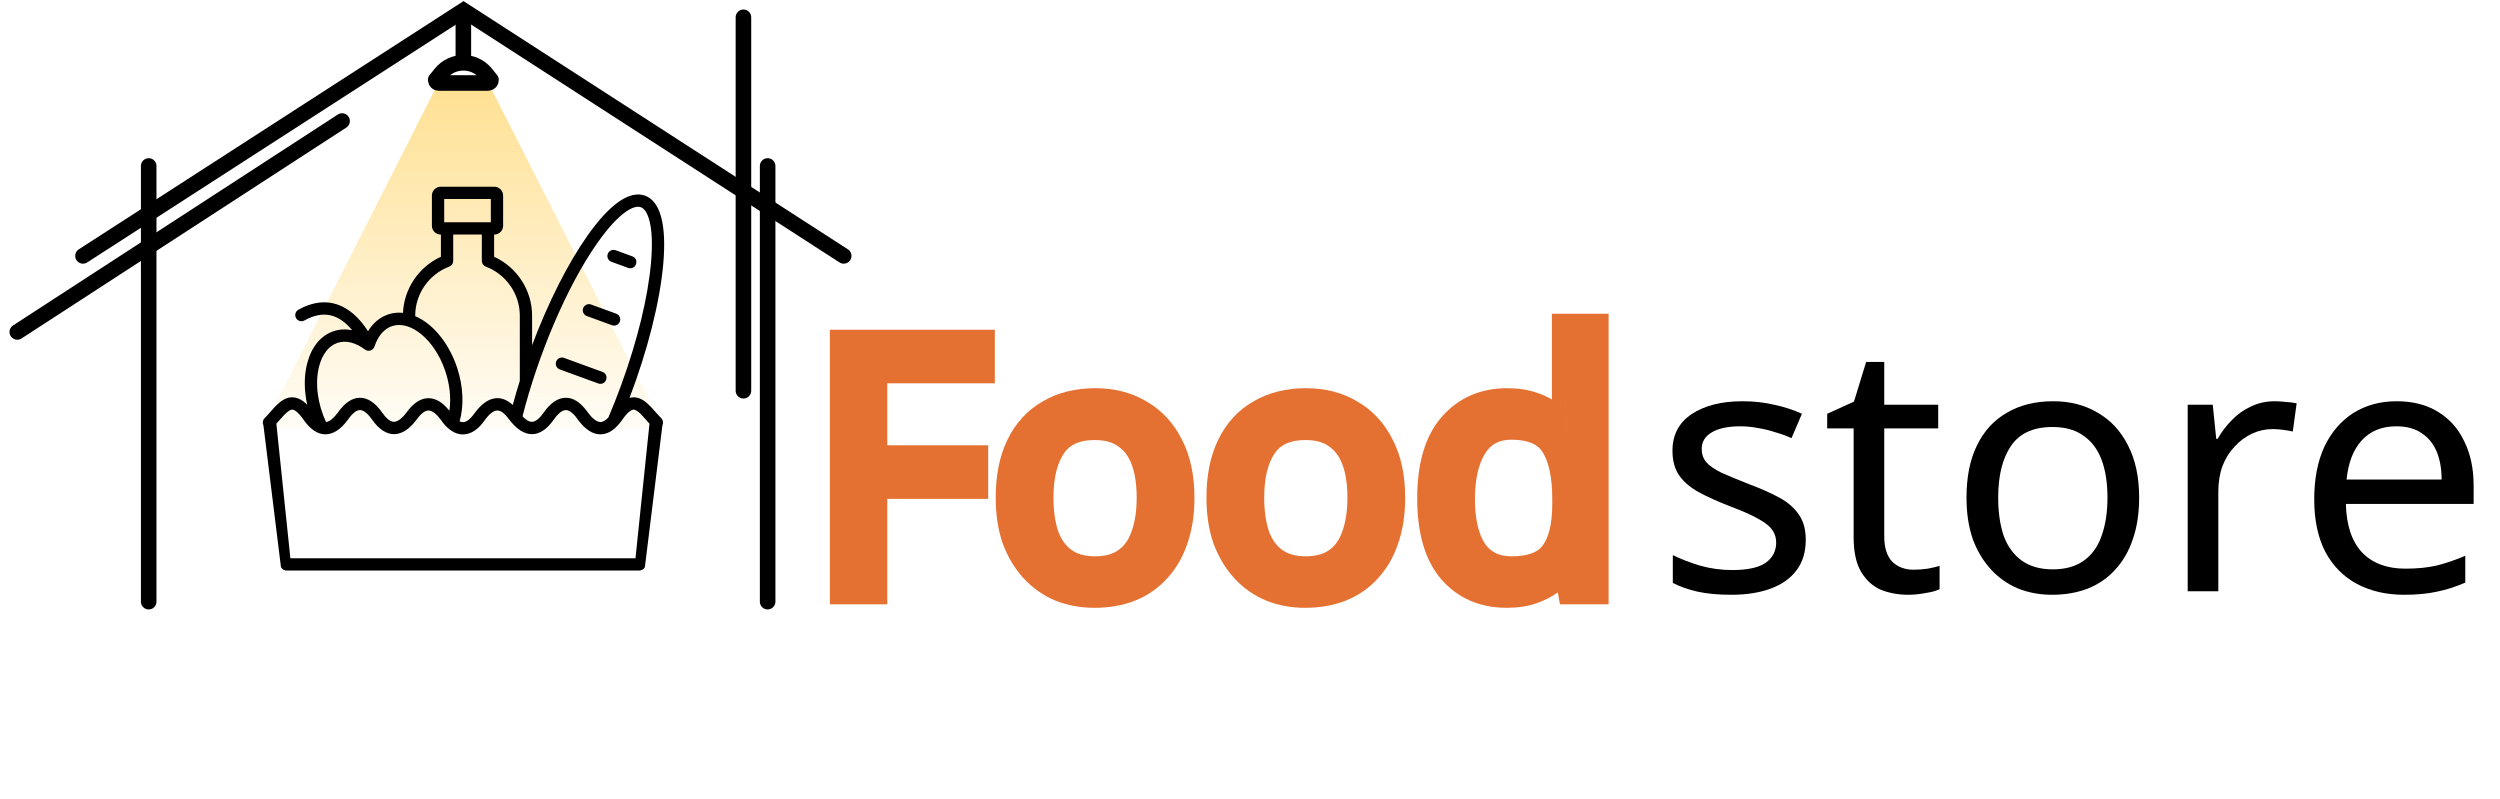
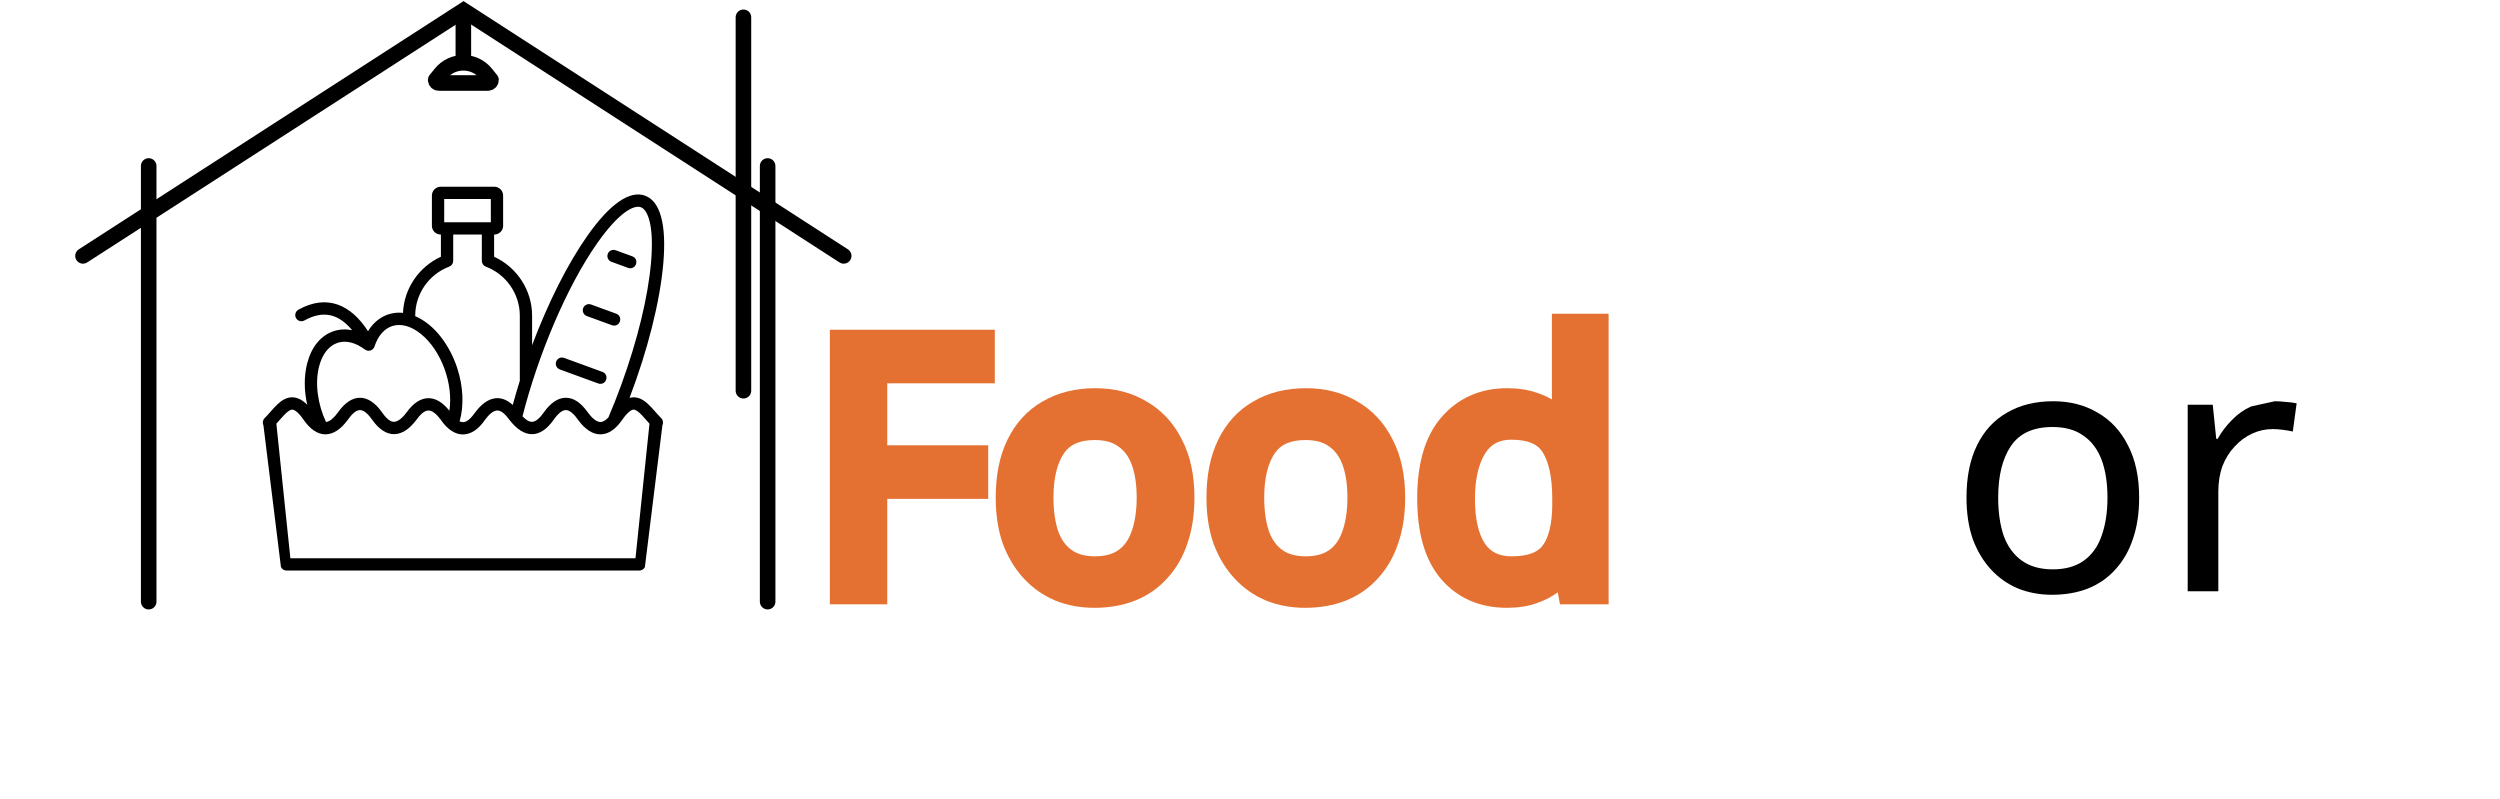
<svg xmlns="http://www.w3.org/2000/svg" width="241" height="77" viewBox="0 0 241 77" fill="none">
  <path d="M14.334 58V16" stroke="black" stroke-width="1.5" stroke-linecap="round" />
  <path d="M74 58V16" stroke="black" stroke-width="1.5" stroke-linecap="round" />
  <path d="M71.667 37.667L71.667 1.667" stroke="black" stroke-width="1.5" stroke-linecap="round" />
  <path d="M81.333 24.667L44.684 1L8 24.667" stroke="black" stroke-width="1.5" stroke-linecap="round" />
-   <path d="M1.666 32L32.977 11.667" stroke="black" stroke-width="1.5" stroke-linecap="round" />
-   <path d="M42.335 7.849C42.392 7.737 42.507 7.667 42.632 7.667H46.703C46.828 7.667 46.943 7.737 47 7.849L63.755 40.849C63.867 41.071 63.706 41.333 63.458 41.333H25.877C25.628 41.333 25.467 41.071 25.58 40.849L42.335 7.849Z" fill="url(#paint0_linear_48_42)" />
  <path d="M44.667 6.053V1.167M42.292 8H47.042C47.203 8 47.333 7.868 47.333 7.705C47.333 7.702 47.332 7.699 47.33 7.697L46.845 7.097C45.719 5.706 43.614 5.706 42.488 7.097L42.003 7.697C42.001 7.699 42 7.702 42 7.705C42 7.868 42.13 8 42.292 8Z" stroke="black" stroke-width="1.5" />
  <path fill-rule="evenodd" clip-rule="evenodd" d="M53.614 34.854C53.726 34.546 54.067 34.388 54.374 34.5L58.078 35.852C58.699 36.079 58.531 37.002 57.875 37.002C57.807 37.002 57.739 36.99 57.672 36.966L53.967 35.614C53.66 35.502 53.502 35.161 53.614 34.854ZM56.217 29.708C56.329 29.4 56.67 29.242 56.977 29.354L59.403 30.239C60.023 30.466 59.856 31.389 59.199 31.389C59.132 31.389 59.063 31.378 58.996 31.353L56.571 30.468C56.263 30.355 56.105 30.015 56.217 29.708ZM58.589 24.478C58.701 24.17 59.041 24.011 59.349 24.124L60.958 24.711C61.58 24.938 61.411 25.861 60.755 25.861C60.687 25.861 60.619 25.849 60.552 25.825L58.942 25.237C58.635 25.125 58.476 24.785 58.589 24.478ZM61.068 39.488C61.488 39.463 62.172 40.368 62.61 40.844L61.261 53.814H27.991L26.641 40.844C27.076 40.373 27.765 39.465 28.183 39.488C28.34 39.497 28.688 39.634 29.257 40.453C29.898 41.382 30.601 41.859 31.345 41.87C32.101 41.881 32.837 41.41 33.529 40.468C33.828 40.044 34.267 39.53 34.703 39.53C35.132 39.53 35.576 40.035 35.872 40.455C37.184 42.331 38.777 42.3 40.139 40.475C40.44 40.071 40.855 39.57 41.307 39.57C41.73 39.57 42.169 40.032 42.47 40.434C43.768 42.365 45.483 42.362 46.781 40.435C47.082 40.032 47.521 39.57 47.944 39.57C48.406 39.57 48.808 40.077 49.112 40.475C50.51 42.3 52.065 42.334 53.377 40.458C53.673 40.035 54.121 39.53 54.549 39.53C54.972 39.531 55.438 40.046 55.721 40.469C56.414 41.41 57.149 41.886 57.905 41.87C58.65 41.859 59.353 41.383 59.993 40.455C60.563 39.634 60.911 39.497 61.068 39.488ZM30.762 35.315C30.336 36.953 30.632 38.981 31.427 40.681C31.843 40.642 32.274 40.173 32.57 39.771C33.233 38.826 33.949 38.345 34.7 38.345C35.45 38.344 36.179 38.824 36.844 39.776C37.123 40.178 37.543 40.657 37.964 40.665C38.4 40.67 38.88 40.183 39.188 39.765C39.842 38.854 40.55 38.39 41.294 38.385C42.002 38.382 42.678 38.786 43.32 39.596C43.717 37.045 42.57 33.812 40.587 32.202C39.635 31.429 38.646 31.156 37.802 31.434C37.038 31.684 36.434 32.385 36.101 33.406C35.97 33.794 35.509 33.937 35.181 33.696C34.278 33.017 33.344 32.787 32.55 33.047C31.706 33.324 31.071 34.13 30.762 35.315ZM40.028 30.421V30.479C41.94 31.299 43.378 33.351 44.074 35.471C44.661 37.259 44.739 39.104 44.307 40.616C44.935 40.928 45.451 40.24 45.803 39.763C46.853 38.34 48.165 37.878 49.43 39.038C49.637 38.271 49.863 37.495 50.109 36.713V30.421C50.109 28.337 48.792 26.44 46.831 25.702C46.6 25.615 46.447 25.394 46.447 25.147V22.612H43.69V25.147C43.69 25.394 43.537 25.615 43.306 25.702C41.345 26.441 40.028 28.337 40.028 30.421ZM42.821 19.186H47.316V21.427H42.821V19.186ZM57.6 23.401C54.571 27.698 51.827 34.383 50.37 40.131C50.646 40.425 50.972 40.672 51.287 40.665C51.708 40.657 52.127 40.178 52.405 39.778C53.075 38.827 53.795 38.345 54.548 38.345C55.321 38.345 56.001 38.825 56.681 39.771C56.984 40.193 57.456 40.688 57.888 40.684C58.152 40.68 58.418 40.487 58.649 40.243C59.078 39.237 59.491 38.194 59.876 37.139C61.449 32.829 62.474 28.619 62.761 25.284C63.067 21.747 62.452 20.223 61.775 19.975C61.098 19.728 59.646 20.498 57.6 23.401ZM63.943 25.386C64.265 21.656 63.656 19.4 62.182 18.862C60.708 18.324 58.788 19.657 56.631 22.718C54.741 25.398 52.858 29.13 51.294 33.278V30.421C51.294 27.985 49.839 25.757 47.633 24.752V22.612C48.124 22.612 48.501 22.233 48.501 21.761V18.851C48.501 18.382 48.119 18 47.65 18H42.486C42.017 18 41.635 18.382 41.635 18.851V21.761C41.635 22.233 42.012 22.612 42.503 22.612V24.752C40.376 25.721 38.947 27.827 38.848 30.161C37.451 30.015 36.23 30.69 35.478 31.928C33.805 29.332 31.484 28.338 28.766 29.857C28.48 30.017 28.378 30.378 28.538 30.664C28.698 30.95 29.059 31.051 29.345 30.892C31.172 29.872 32.666 30.275 33.946 31.832C33.342 31.709 32.744 31.736 32.18 31.921C30.939 32.328 30.028 33.427 29.615 35.016C29.299 36.227 29.303 37.619 29.616 39.021C29.164 38.562 28.719 38.331 28.25 38.304C27.064 38.236 26.312 39.528 25.513 40.305C25.331 40.482 25.282 40.758 25.393 40.987L27.084 54.665C27.183 54.87 27.391 55 27.618 55H61.633C61.86 55 62.068 54.87 62.167 54.665L63.858 40.987C63.969 40.758 63.92 40.482 63.738 40.305C62.866 39.457 62.044 38.003 60.688 38.355C62.423 33.799 63.623 29.097 63.943 25.386Z" fill="black" />
  <path fill-rule="evenodd" clip-rule="evenodd" d="M136.618 48.041C136.618 51.284 137.32 53.955 138.934 55.839L138.94 55.845C140.545 57.691 142.695 58.593 145.257 58.593C146.299 58.593 147.262 58.457 148.121 58.153C148.88 57.892 149.568 57.544 150.171 57.101L150.38 58.257H155.07V30.243H149.603V38.508C149.151 38.243 148.663 38.028 148.143 37.858C147.287 37.558 146.328 37.423 145.29 37.423C142.716 37.423 140.556 38.356 138.935 40.243L138.934 40.244C137.32 42.128 136.618 44.799 136.618 48.041ZM151.061 41.331C151.058 41.288 151.054 41.242 151.05 41.193C151.026 40.915 150.985 40.542 150.929 40.074L150.927 40.056C150.911 39.847 150.898 39.655 150.888 39.478C150.869 39.161 150.86 38.896 150.86 38.68C150.86 39.016 150.883 39.474 150.927 40.056C150.994 40.615 151.039 41.04 151.061 41.331ZM145.727 53.629C144.476 53.629 143.687 53.198 143.148 52.408C142.556 51.508 142.186 50.122 142.186 48.109C142.186 46.123 142.554 44.694 143.168 43.71C143.728 42.825 144.51 42.387 145.693 42.387C147.442 42.387 148.29 42.904 148.714 43.597L148.719 43.606C149.28 44.506 149.637 45.945 149.637 48.075V48.612C149.637 50.595 149.261 51.854 148.711 52.592L148.708 52.596C148.284 53.17 147.431 53.629 145.727 53.629Z" fill="#E47131" />
  <path fill-rule="evenodd" clip-rule="evenodd" d="M132.853 55.729C133.718 54.784 134.359 53.657 134.788 52.372C135.244 51.053 135.459 49.581 135.459 47.974C135.459 45.843 135.077 43.956 134.247 42.368C133.454 40.786 132.32 39.549 130.845 38.703C129.396 37.837 127.738 37.423 125.914 37.423C124.012 37.423 122.298 37.832 120.821 38.7C119.337 39.55 118.209 40.796 117.436 42.391C116.66 43.972 116.303 45.85 116.303 47.974C116.303 49.584 116.519 51.058 116.976 52.378L116.981 52.392L116.986 52.406C117.461 53.681 118.122 54.798 118.982 55.736C119.842 56.674 120.864 57.395 122.037 57.89L122.048 57.894L122.059 57.899C123.227 58.366 124.483 58.593 125.814 58.593C127.222 58.593 128.532 58.37 129.728 57.902L129.741 57.897C130.959 57.405 132.003 56.683 132.853 55.729ZM121.87 47.974C121.87 49.273 122.035 50.356 122.335 51.244C122.64 52.063 123.079 52.634 123.625 53.025C124.146 53.396 124.868 53.629 125.881 53.629C126.894 53.629 127.616 53.396 128.136 53.025C128.68 52.636 129.107 52.069 129.391 51.252L129.393 51.245L129.396 51.238C129.716 50.354 129.892 49.274 129.892 47.974C129.892 46.647 129.714 45.588 129.402 44.761C129.1 43.962 128.666 43.411 128.123 43.039L128.106 43.027L128.089 43.015C127.601 42.657 126.891 42.42 125.847 42.42C124.31 42.42 123.425 42.907 122.892 43.686C122.259 44.609 121.87 45.994 121.87 47.974Z" fill="#E47131" />
  <path fill-rule="evenodd" clip-rule="evenodd" d="M112.538 55.729C111.688 56.683 110.644 57.405 109.425 57.897L109.412 57.902C108.217 58.37 106.906 58.593 105.498 58.593C104.168 58.593 102.912 58.366 101.743 57.899L101.732 57.894L101.721 57.89C100.548 57.395 99.527 56.674 98.666 55.736C97.807 54.798 97.145 53.681 96.67 52.406L96.665 52.392L96.66 52.378C96.203 51.058 95.987 49.584 95.987 47.974C95.987 45.85 96.344 43.971 97.121 42.39C97.894 40.796 99.022 39.55 100.506 38.7C101.983 37.832 103.697 37.423 105.599 37.423C107.423 37.423 109.08 37.837 110.529 38.703C112.004 39.549 113.138 40.786 113.932 42.368C114.762 43.956 115.144 45.843 115.144 47.974C115.144 49.581 114.928 51.053 114.473 52.372C114.044 53.657 113.402 54.784 112.538 55.729ZM102.019 51.245C101.719 50.356 101.555 49.273 101.555 47.974C101.555 45.994 101.943 44.609 102.576 43.686C103.11 42.907 103.994 42.42 105.532 42.42C106.575 42.42 107.286 42.657 107.773 43.015L107.79 43.027L107.807 43.039C108.351 43.411 108.785 43.962 109.087 44.761C109.399 45.588 109.576 46.647 109.576 47.974C109.576 49.274 109.4 50.354 109.081 51.238L109.078 51.245L109.075 51.252C108.791 52.069 108.365 52.636 107.821 53.025C107.3 53.396 106.579 53.629 105.565 53.629C104.552 53.629 103.831 53.396 103.31 53.025C102.763 52.634 102.325 52.063 102.019 51.245Z" fill="#E47131" />
  <path fill-rule="evenodd" clip-rule="evenodd" d="M95.9 36.951H85.532V42.926H95.262V48.091H85.532V58.257H79.998V31.786H95.9V36.951Z" fill="#E47131" />
-   <path d="M231.043 38.68C232.586 38.68 233.906 39.016 235.002 39.687C236.12 40.358 236.97 41.309 237.552 42.539C238.156 43.747 238.458 45.167 238.458 46.8V48.578H226.144C226.189 50.614 226.703 52.168 227.688 53.242C228.694 54.293 230.092 54.819 231.882 54.819C233.022 54.819 234.029 54.718 234.901 54.517C235.796 54.293 236.713 53.98 237.653 53.578V56.161C236.736 56.564 235.83 56.855 234.935 57.034C234.04 57.235 232.978 57.336 231.747 57.336C230.047 57.336 228.538 56.989 227.218 56.295C225.92 55.602 224.903 54.573 224.165 53.209C223.449 51.822 223.091 50.133 223.091 48.142C223.091 46.174 223.415 44.485 224.064 43.076C224.735 41.666 225.663 40.582 226.849 39.821C228.057 39.061 229.455 38.68 231.043 38.68ZM231.009 41.096C229.6 41.096 228.482 41.555 227.654 42.472C226.849 43.367 226.368 44.619 226.211 46.23H235.371C235.371 45.201 235.214 44.306 234.901 43.545C234.588 42.785 234.107 42.192 233.459 41.767C232.832 41.32 232.016 41.096 231.009 41.096Z" fill="black" />
-   <path d="M219.282 38.68C219.617 38.68 219.975 38.703 220.355 38.747C220.758 38.77 221.105 38.815 221.396 38.882L221.026 41.599C220.736 41.532 220.411 41.476 220.053 41.432C219.718 41.387 219.394 41.364 219.08 41.364C218.387 41.364 217.727 41.51 217.101 41.801C216.474 42.092 215.915 42.505 215.423 43.042C214.931 43.557 214.54 44.183 214.249 44.921C213.98 45.659 213.846 46.487 213.846 47.404V57H210.894V39.016H213.309L213.645 42.304H213.779C214.159 41.633 214.618 41.029 215.155 40.492C215.692 39.933 216.307 39.497 217 39.184C217.694 38.848 218.454 38.68 219.282 38.68Z" fill="black" />
+   <path d="M219.282 38.68C219.617 38.68 219.975 38.703 220.355 38.747C220.758 38.77 221.105 38.815 221.396 38.882L221.026 41.599C220.736 41.532 220.411 41.476 220.053 41.432C219.718 41.387 219.394 41.364 219.08 41.364C218.387 41.364 217.727 41.51 217.101 41.801C216.474 42.092 215.915 42.505 215.423 43.042C214.931 43.557 214.54 44.183 214.249 44.921C213.98 45.659 213.846 46.487 213.846 47.404V57H210.894V39.016H213.309L213.645 42.304H213.779C214.159 41.633 214.618 41.029 215.155 40.492C215.692 39.933 216.307 39.497 217 39.184Z" fill="black" />
  <path d="M206.213 47.974C206.213 49.473 206.012 50.804 205.609 51.967C205.229 53.108 204.67 54.081 203.932 54.886C203.216 55.691 202.332 56.307 201.281 56.732C200.252 57.134 199.1 57.336 197.825 57.336C196.64 57.336 195.544 57.134 194.537 56.732C193.53 56.307 192.658 55.691 191.92 54.886C191.182 54.081 190.6 53.108 190.175 51.967C189.773 50.804 189.571 49.473 189.571 47.974C189.571 45.984 189.907 44.306 190.578 42.941C191.249 41.555 192.211 40.503 193.463 39.788C194.716 39.049 196.204 38.68 197.926 38.68C199.559 38.68 200.99 39.049 202.221 39.788C203.473 40.503 204.446 41.555 205.14 42.941C205.855 44.306 206.213 45.984 206.213 47.974ZM192.625 47.974C192.625 49.384 192.804 50.614 193.161 51.665C193.542 52.694 194.123 53.488 194.906 54.047C195.689 54.607 196.684 54.886 197.892 54.886C199.1 54.886 200.096 54.607 200.879 54.047C201.661 53.488 202.232 52.694 202.59 51.665C202.97 50.614 203.16 49.384 203.16 47.974C203.16 46.543 202.97 45.324 202.59 44.317C202.209 43.311 201.628 42.539 200.845 42.002C200.084 41.443 199.089 41.163 197.859 41.163C196.025 41.163 194.694 41.767 193.866 42.975C193.038 44.183 192.625 45.849 192.625 47.974Z" fill="black" />
-   <path d="M184.461 54.92C184.908 54.92 185.367 54.886 185.836 54.819C186.306 54.73 186.686 54.64 186.977 54.551V56.799C186.664 56.955 186.217 57.078 185.635 57.168C185.053 57.28 184.494 57.336 183.957 57.336C183.018 57.336 182.146 57.179 181.34 56.866C180.557 56.53 179.92 55.96 179.428 55.155C178.936 54.349 178.69 53.22 178.69 51.766V41.297H176.14V39.888L178.723 38.714L179.898 34.889H181.642V39.016H186.843V41.297H181.642V51.699C181.642 52.795 181.9 53.611 182.414 54.148C182.951 54.663 183.633 54.92 184.461 54.92Z" fill="black" />
-   <path d="M174.076 52.034C174.076 53.197 173.785 54.17 173.204 54.953C172.622 55.736 171.795 56.329 170.721 56.732C169.647 57.134 168.372 57.336 166.896 57.336C165.643 57.336 164.558 57.235 163.641 57.034C162.747 56.832 161.953 56.553 161.259 56.195V53.511C161.975 53.868 162.836 54.204 163.843 54.517C164.872 54.808 165.912 54.953 166.963 54.953C168.462 54.953 169.547 54.718 170.218 54.249C170.889 53.757 171.224 53.108 171.224 52.303C171.224 51.855 171.101 51.453 170.855 51.095C170.609 50.737 170.162 50.379 169.513 50.021C168.887 49.663 167.981 49.261 166.795 48.813C165.632 48.366 164.637 47.918 163.809 47.471C162.982 47.024 162.344 46.487 161.897 45.861C161.449 45.234 161.226 44.429 161.226 43.445C161.226 41.924 161.841 40.749 163.071 39.922C164.324 39.094 165.956 38.68 167.97 38.68C169.066 38.68 170.083 38.792 171.023 39.016C171.985 39.217 172.88 39.508 173.707 39.888L172.701 42.237C172.208 42.013 171.683 41.823 171.124 41.666C170.587 41.487 170.039 41.353 169.48 41.264C168.92 41.152 168.35 41.096 167.768 41.096C166.56 41.096 165.632 41.297 164.983 41.7C164.357 42.08 164.044 42.606 164.044 43.277C164.044 43.769 164.189 44.194 164.48 44.552C164.771 44.888 165.252 45.223 165.923 45.559C166.616 45.872 167.533 46.252 168.674 46.699C169.815 47.124 170.788 47.56 171.593 48.008C172.399 48.455 173.014 49.003 173.439 49.652C173.864 50.278 174.076 51.072 174.076 52.034Z" fill="black" />
  <defs>
    <linearGradient id="paint0_linear_48_42" x1="44.667" y1="7.667" x2="44.667" y2="41.333" gradientUnits="userSpaceOnUse">
      <stop stop-color="#FFE091" />
      <stop offset="1" stop-color="#FFE091" stop-opacity="0.079" />
    </linearGradient>
  </defs>
</svg>